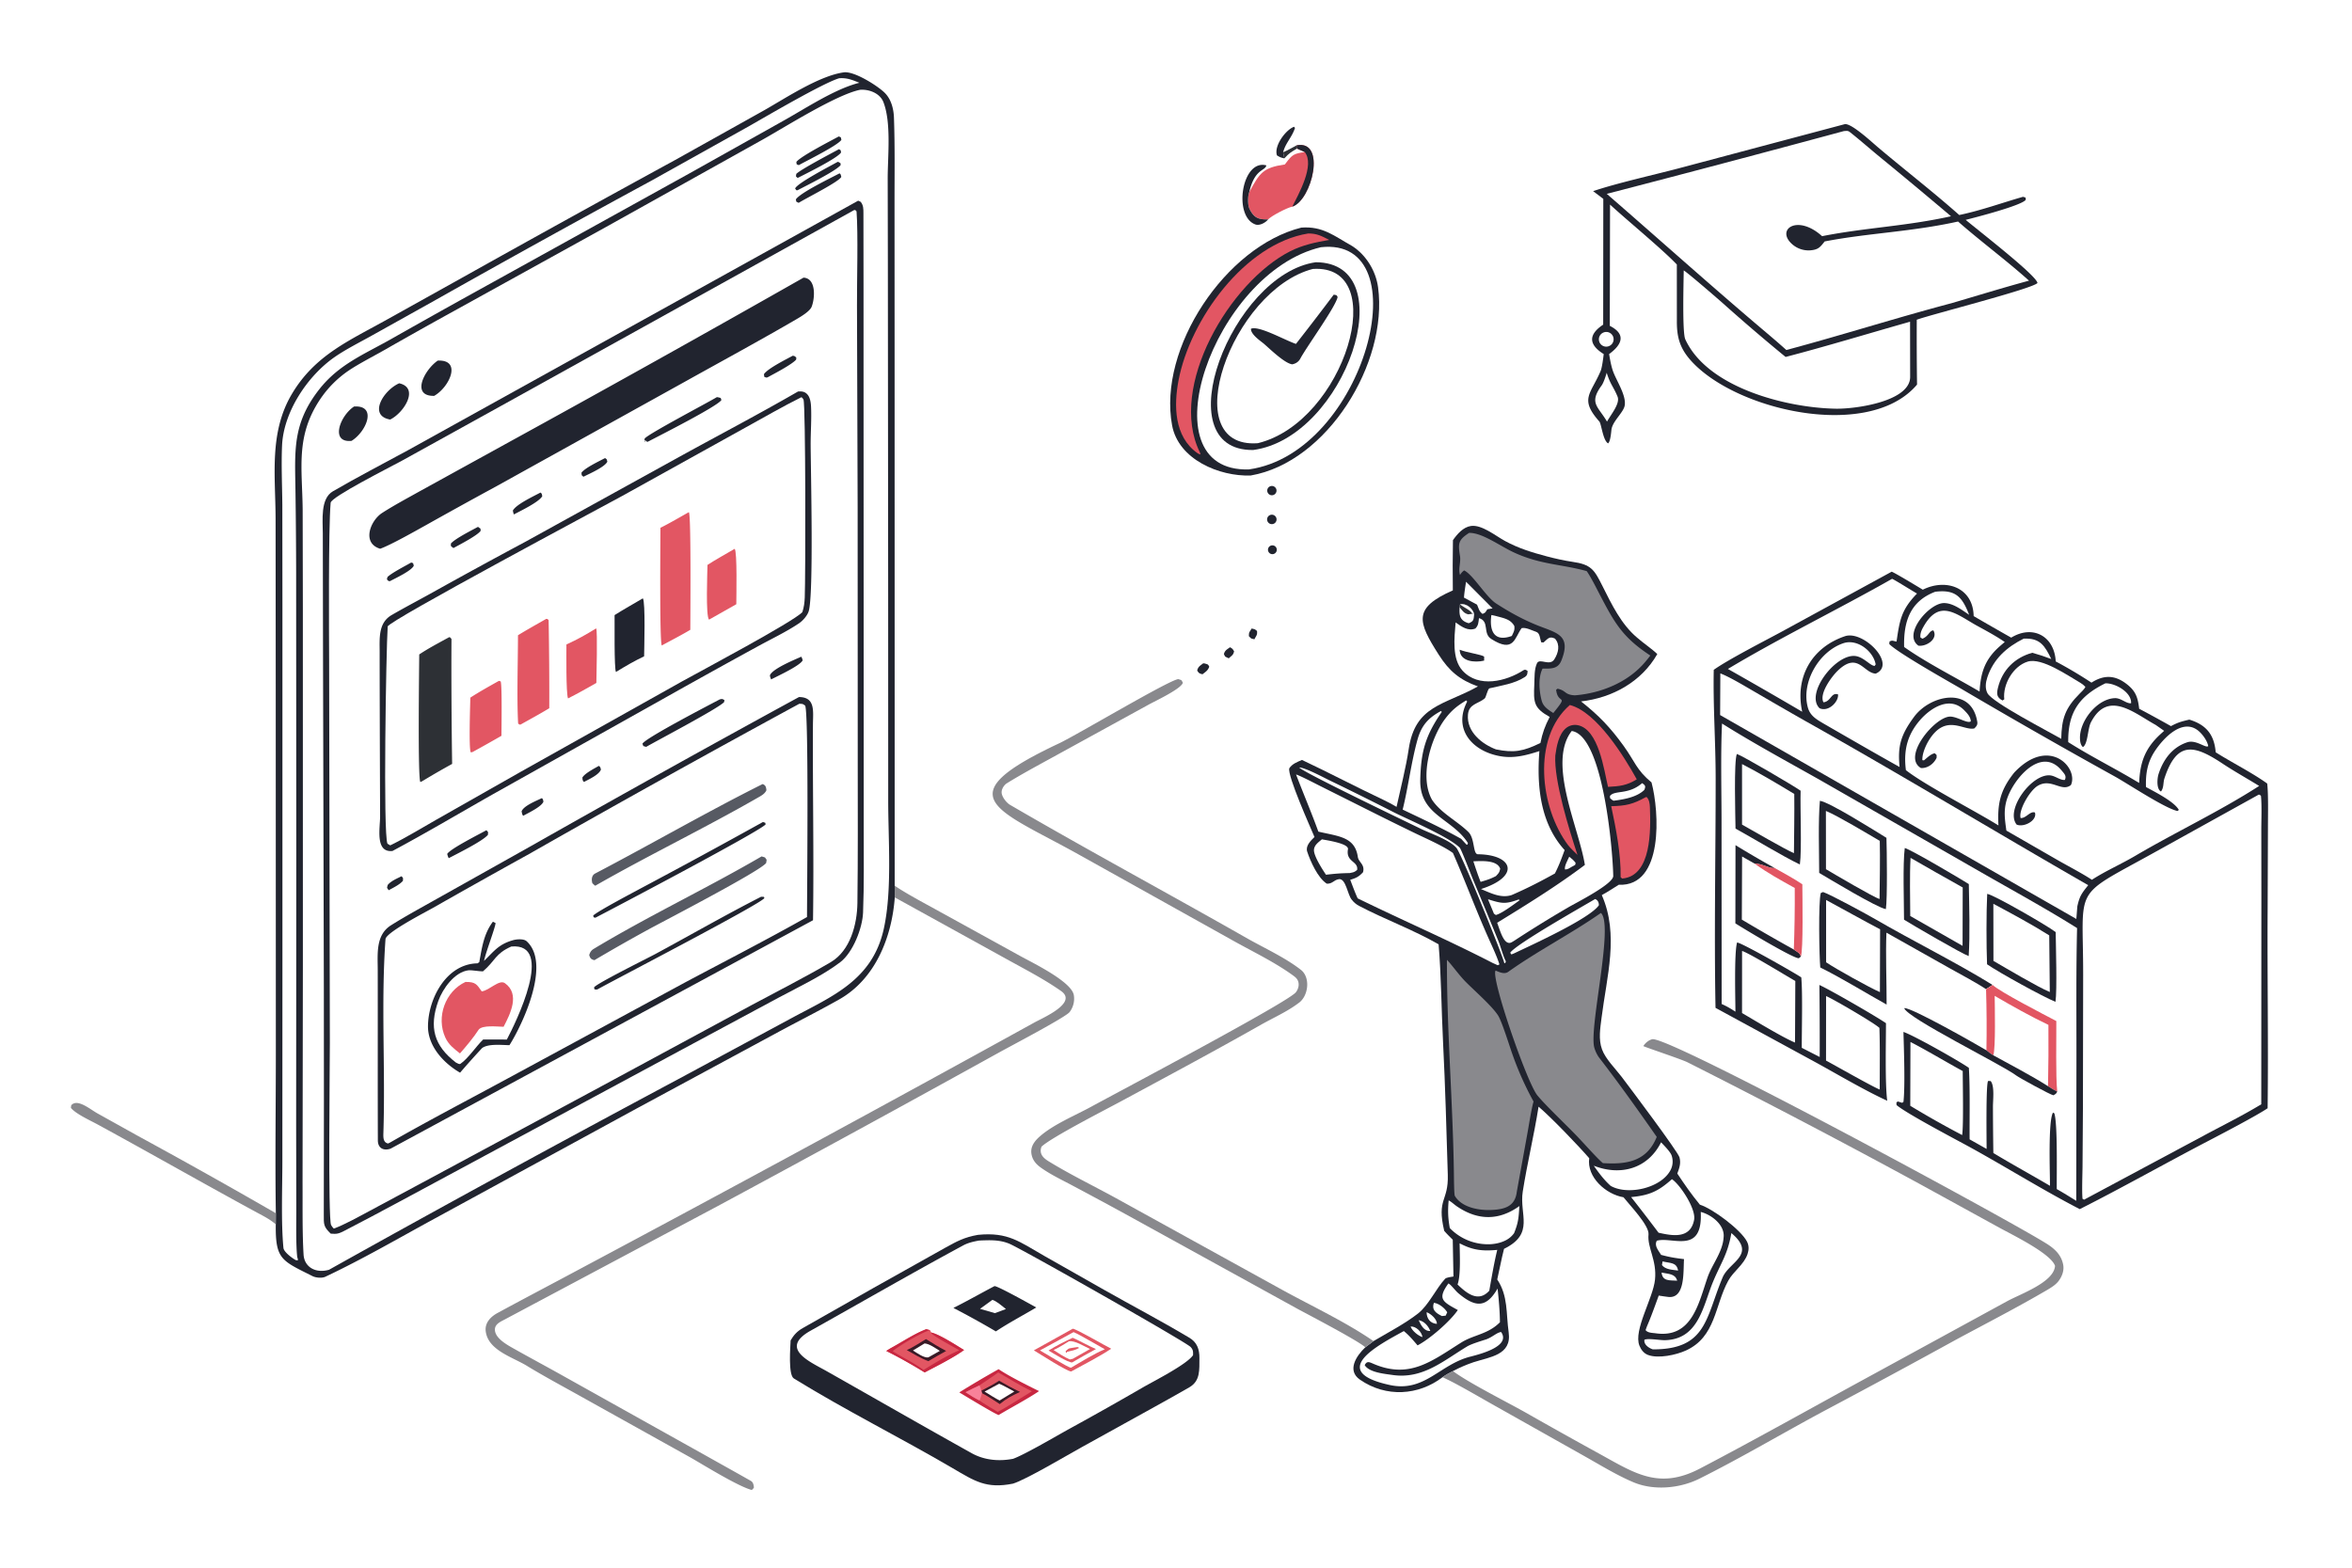
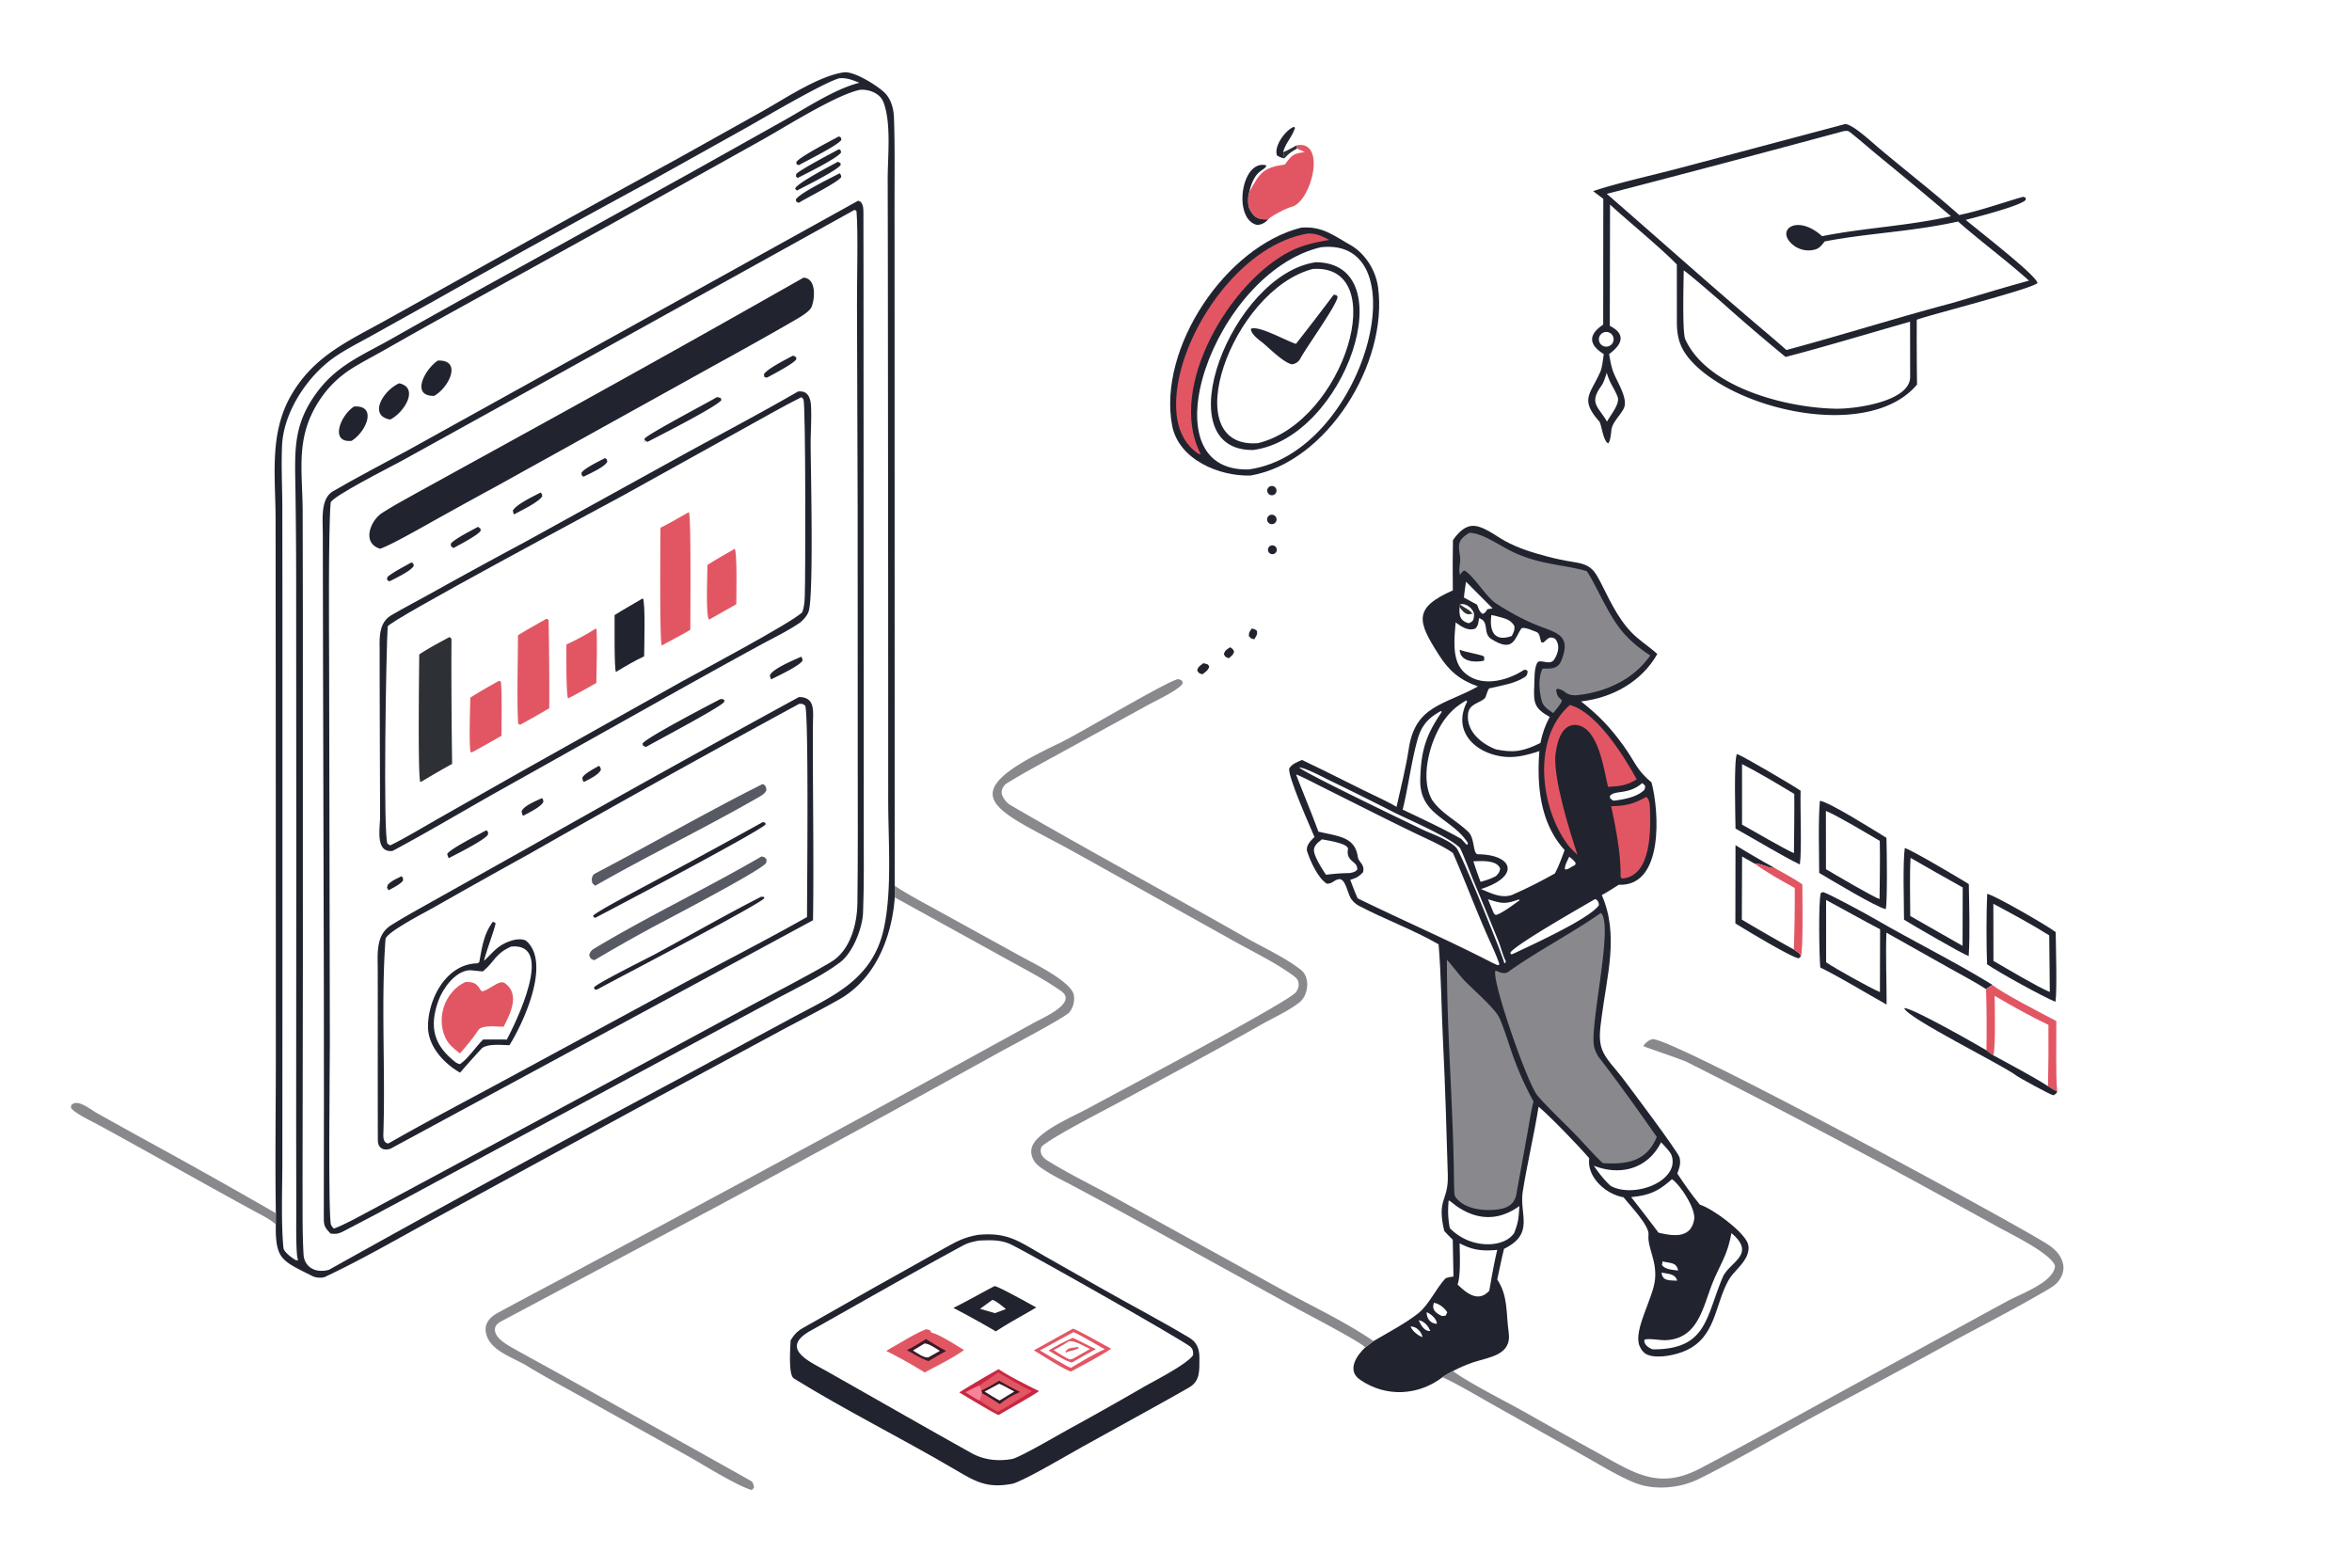
<svg xmlns="http://www.w3.org/2000/svg" width="1536" height="1024" preserveAspectRatio="none" style="display:block" viewBox="0 0 2048 1365">
  <path fill="#FFF" d="M0 0h2048v1365H0V0z" />
  <path fill="#21242F" d="M240.199 1056.36c-.752-46.13.028-94.383-.005-140.668l-.092-316.98-.127-146.827c-.076-37.532-5.847-75.033 14.136-108.76 20.224-34.132 50.338-46.638 83.537-65.258l64.229-35.772A20299.888 20299.888 0 0 1 587.895 139.31l77.408-43.227c18.837-10.672 47.978-30.091 69.416-33.074 8.932-1.243 28.792 11.27 35.348 17.506 5.925 5.635 8.166 14.38 8.364 22.459.845 23.925.484 48.753.479 72.708l.063 139.712.069 455.765.095 10.222c-2.574 34.61-16.877 71.021-48.391 88.816-16.744 9.455-34.353 18.371-51.331 27.474L553.689 965.55l-174.854 95.28c-31.626 17.22-63.041 35.51-95.573 50.86-2.893 1.36-8.243.9-11.134-.55-26.926-13.57-32.38-14.43-31.996-45.09l.067-9.69z" />
  <path fill="#FFF" d="M749.019 78.18c8.036-.551 17.2 3.16 20.142 10.578 6.982 17.602 3.912 46.685 3.797 65.729l.149 73.897.264 289.977.042 177.808c-.044 35.383 3.538 78.174-3.728 111.982-9.733 45.288-44.914 59.191-80.243 78.224l-99.132 53.4C489.755 993.494 386.094 1049.9 286.531 1105.58c-11.341 3.32-21.519-2.01-22.196-13.24-1.182-19.62-.763-42.43-.892-62.06l.285-190.838-.018-310.873-.164-85.249c-.415-36.257-6.234-63.482 15.158-95.574a92.326 92.326 0 0 1 25.814-25.689c8.128-5.388 20.557-11.827 29.42-16.853a4442.372 4442.372 0 0 1 57.626-32.352l136.266-75.299 136.444-76.105c20.044-11.252 64.42-39.283 84.745-43.267z" />
  <path fill="#21242F" d="m747.259 174.741 2.244 1.037c2.374 3.109 2.321 6.095 2.331 9.993.118 43.95.091 87.956.098 131.902l.099 256.04.061 146.559c-.008 24.353.379 50.154-.576 74.314-.535 13.527-8.784 34.736-19.849 43.19-15.152 11.576-36.363 21.627-53.591 30.83l-84.31 45.297-198.859 107.057c-31.597 16.9-63.317 34.34-95.151 50.77-4.834 2.49-6.529 2.89-11.779 2.41-6.36-6.15-6.056-7.98-6.03-16.72.198-65.675.083-131.346.044-197.018l-.703-283.444c.019-37.553-.213-75.108-.202-112.657.003-11.219-2.332-30.07 8.799-36.525 21.458-12.442 43.526-23.911 65.328-35.733l93.685-51.928 298.361-165.374z" />
  <path fill="#FFF" d="M743.851 182.865c1.397.122.697-.062 1.983 1.159 1.478 19.896.286 60.374.383 81.974l.576 175.816.084 223.745c.013 40.215.234 80.539-.288 120.743-.239 18.407-6.165 41.431-23.217 51.461-22.221 13.072-45.598 24.874-68.378 37.105l-131.075 70.833-156.449 84.169-46.193 24.79c-8.882 4.73-21.569 11.85-30.631 15.09-.862-.95-1.771-1.92-2.35-3.09-2.741-5.5-1.079-139.773-1.083-158.402l-.633-332.682c-.067-21.207-.728-114.837 1.332-137.852.451-5.04 50.392-30.227 62.211-36.654l85.946-47.527 307.782-170.678z" />
  <path fill="#21242F" d="M694.896 340.876c1.551-.142 3.112-.13 4.625.289 2.103.581 3.819 2.233 4.799 4.148 1.231 2.406 1.707 5.382 1.855 8.064.62 11.252-.361 22.978-.302 34.312.12 22.997 2.717 130.266-1.692 144.496-1.215 3.923-5.172 8.334-8.543 10.598-11.336 7.613-24.539 13.799-36.521 20.417a7564.155 7564.155 0 0 0-77.902 43.171l-148.814 83.386c-30.15 16.986-60.186 34.92-90.659 51.205-15.355 1.61-10.72-20.085-10.776-30.212l-.217-63.447c-.068-26.503-.17-53.005-.166-79.513.001-11.747-1.383-25.393 10.424-32.238 11.143-6.461 22.593-12.453 33.863-18.706a5398.585 5398.585 0 0 1 82.422-45.021l134.222-74.051c34.761-19.132 68.962-37.002 103.382-56.898z" />
  <path fill="#FFF" d="M697.877 345.82c.715.606 1.327 1.201 1.741 2.061 1.969 4.088 1.832 154.878 1.122 172.248-.183 4.479-.669 8.591-2.097 12.854-7.658 8.343-89.55 51.899-104.302 60.066l-140.455 78.687-73.644 41.791c-12.103 6.884-28.166 16.642-40.466 22.54l-2.382-1.433c-3.913-7.862-1.173-169.474.186-189.12.33-4.762 186.106-103.752 204.497-113.849l106.71-59.207c15.614-8.584 33.284-18.81 49.09-26.638z" />
  <path fill="#2D3035" d="m391.177 554.763.894.296 1.065 1.358c-.227 30.991.089 79.413.566 108.722a712.653 712.653 0 0 0-26.213 15.15l-1.465.618c-2.302-3.001-1.087-96.617-.976-111.074 7.967-5.348 17.623-10.391 26.129-15.07z" />
  <path fill="#E25663" d="M599.814 445.944c2.095 2.108 1.279 91.599 1.277 102.423-7.514 4.508-17.025 9.379-24.839 13.653-2.022-2.817-1.194-91.035-1.183-102.459 7.903-3.928 16.93-9.249 24.745-13.617zm-124.215 92.919c1.555.104.806-.124 2.11 1.105.472 25.566.659 51.136.563 76.706-8.073 4.887-16.644 9.542-24.907 14.159-1.357.161-.663.172-2.192-.766-1.232-21.737-.155-54.37-.143-76.947 7.882-4.848 16.502-9.621 24.569-14.257zm-41.161 53.956 1.531.459c1.304 3.551.685 40.694.676 47.379a1287.891 1287.891 0 0 1-25.333 14.234l-1.441.155c-1.734-3.767-.472-41.111-.312-47.621 8.119-5.262 16.455-9.854 24.879-14.606z" />
  <path fill="#21242F" d="M559.77 520.983c2.385 3.215 1.152 43.854 1.095 50.467-9.279 4.479-15.661 8.245-24.495 13.629-1.662-2.175-1.144-43.868-1.218-49.508 7.61-4.828 16.762-9.936 24.618-14.588z" />
  <path fill="#E25663" d="M519.116 547.138c1.285 2.059.235 41.71.174 47.499-8.253 4.677-16.221 9.244-24.708 13.492-1.789-5.113-1.37-38.892-1.375-46.97 9.939-4.545 16.64-8.352 25.909-14.021zm120.588-69.277c2.341 2.354 1.439 41.917 1.431 48.247l-23.755 13.433c-3.007-3.201-1.431-40.997-1.344-47.666 6.88-4.505 16.413-9.742 23.668-14.014z" />
  <path fill="#21242F" d="M695.718 606.918c14.488.113 12.216 12.507 12.154 23.849-.31 56.77.907 113.739.064 170.489L340.092 1000.15c-6.083 2.09-11.052-.371-11.075-7.235-.165-49.424-.009-98.867-.103-148.292-.027-13.94-1.944-30.487 11.535-38.957 12.967-8.147 26.567-15.49 39.923-23.025l81.8-45.875a16425.667 16425.667 0 0 1 233.546-129.848z" />
  <path fill="#FFF" d="M696.037 612.762c2.869.158 2.857-.017 5.061 1.658 3.232 6.82 1.604 165.28 1.611 184.053-34.353 19.413-71.802 38.619-106.734 57.235L442.553 938.77c-33.566 18.213-70.025 37.219-103.048 56.124l-1.595.767c-4.156-.897-4.212-4.969-4.081-8.978 1.83-55.956-2.149-113.321 1.847-168.948.423-5.889 34.911-23.566 41.635-27.401a7727.011 7727.011 0 0 1 83.321-46.7 13394.572 13394.572 0 0 1 235.405-130.872z" />
  <path fill="#21242F" d="m429.201 802.532 2.28 1.149c.192 2.924-8.526 25.525-10 32.959 8.268-7.838 12.341-14.316 24.948-17.908 3.056-.974 9.541-1.551 12.125.796 21.855 19.851-4.308 73.775-14.941 90.521-7.016-.129-18.54-1.425-23.863 2.543a742.094 742.094 0 0 0-19.142 21.403c-14.438-8.339-28.166-23.226-27.937-40.725.317-24.197 16.231-54.037 43.079-54.473l1.568-1.004c2.354-12.674 3.828-24.497 11.883-35.261z" />
  <path fill="#FFF" d="M445.202 824.139c38.499-3.497 3.737 66.516-3.867 81.001l-20.604-.059c-6.052 5.803-12.943 16.44-19.755 21.148-1.052.727-2.404-.324-3.953-1.029-19.118-14.669-23.588-30.678-15.363-53.661 3.797-10.61 14.174-25.349 26.468-26.723 2.299-.257 9.631 1.05 12.396.962 11.126-9.501 10.381-15.258 24.678-21.639z" />
  <path fill="#E25663" d="M405.334 854.982c8.871-.093 9.856 2.149 14.126 8.225 6.648-.8 15.186-10.695 20.204-7.134 13.473 9.564 4.524 27.004-1.16 37.944-5.619-.08-18.387-1.673-21.691 2.479-4.361 6.782-11.009 14.703-16.307 20.735-5.32-4.211-9.9-7.592-12.765-13.871-8.107-17.767-.059-40.233 17.593-48.378z" />
  <path fill="#575A63" d="M664.009 682.703c2.779.935 3.087 2.834 3.348 5.358-1.079 2.499-3.367 4.113-5.69 5.452-47.099 27.136-96.13 50.702-143.332 77.694-.847-.478-1.798-1.499-2.545-2.205-.849-3.064-.736-6.775 2.469-8.453 48.627-25.457 96.731-53.329 145.75-77.846zm-.819 62.967 2.886.906c1.871 2.64 1.527 1.333 1.053 4.833-5.066 7.053-89.399 50.725-101.794 57.494a1538.766 1538.766 0 0 0-47.748 27.134c-3.15-.831-3.624-1.649-4.544-4.463.781-2.476 1.742-4.059 4.033-5.438 47.374-28.528 98.437-52.663 146.114-80.466z" />
  <path fill="#21242F" d="m664.32 715.731 2.036.666.299 1.409c-4.691 5.837-129.959 71.798-148.243 81.28l-1.504-.413-.38-1.49c4.022-3.91 35.795-20.606 42.588-24.292a6563.696 6563.696 0 0 0 105.204-57.16zm-1.748 65.153c.424-.102 2.15.021 2.667.042l.319 1.074c-3.088 5.101-129.19 70.457-145.128 79.349-1.481.518-1.08.298-2.86.028l-.269-1.674c2.119-3.383 46.683-25.426 53.419-29.07 30.515-16.508 60.982-33.981 91.852-49.749zm37.096-539.132c11.245.574 9.981 18.114 7.041 25.411-1.577 3.913-9.257 8.482-12.983 10.653-31.371 18.284-64.572 36.287-96.194 53.901l-164.963 91.501a5204.25 5204.25 0 0 0-61.759 34.077c-8.845 4.906-30.677 17.309-39.782 20.502-16.307-4.891-8.514-24.592 1.706-31.166 10.164-6.539 21.182-12.403 31.746-18.331l75.154-41.385a20201.548 20201.548 0 0 0 260.034-145.163zm-72.81 367.144c2.592-.38 1.324-.484 3.911.548l-.24 1.852c-4.485 5.188-57.071 32.828-67.872 39.01l-2.481-.724-.754-2.002c2.102-4.714 58.51-33.97 67.436-38.684zm-2.655-263.094c.969.035 2.332.455 3.323.702l.636 1.812c-3.558 5.558-53.173 30.577-63.12 35.824l-1.48.651-1.609-1.335-.815 1.162.881-.209c-.927-1.702-.85-.827-.686-2.571 3.891-4.453 53.412-30.43 62.87-36.036zM423.564 722.869c1.872 2.259 1.422.982 1.298 3.989-4.243 5.394-26.862 16.517-34.126 20.371-.751-1.416-.877-2.146-1.337-3.663 2.255-4.306 28.362-17.468 34.165-20.697zm266.77-413.153c2.007.443 1.264.218 3.031 1.56l-.102 1.825c-3.732 4.332-19.225 12.323-24.881 15.441-1.74.347-.915.234-2.899-.417l-.281-2.333c3.314-4.98 19.362-12.934 25.132-16.076zm7.334 262.089c.802 1.113.83 1.749 1.262 3.151-2.307 4.712-21.604 13.556-27.506 16.639-.423-1.267-1.332-3.09-.841-4.015 3.079-5.805 21.608-13.264 27.085-15.775zM416.216 458.746l2.177 1.572.114 1.946c-3.091 4.181-18.328 11.983-23.616 14.909-.802-.358-1.597-1.2-2.325-1.835l.064-2.07c3.519-4.198 18.139-11.57 23.586-14.522zm54.425-29.876c1.551 1.408.862.665 1.559 3.097-2.719 5.157-19.037 12.897-24.723 15.956-.531-1.196-.624-2.038-.919-3.35 2.878-5.422 18.202-12.555 24.083-15.703zm56.237-30.017c1.909 1.482 1.177.545 1.972 3.098-2.18 4.712-15.704 10.573-20.835 13.163-1.965-1.762-1.335-.676-1.719-3.488 3.121-4.262 15.249-9.97 20.582-12.773zm-168.81 90.943 1.641.576.593 2.196c-2.097 4.512-15.87 10.841-20.862 13.504-1.922-.397-.997-.035-2.562-1.652l.515-1.993c3.596-3.54 15.362-9.603 20.675-12.631zm113.765 205.147c1.289 1.378.832.944 1.364 3.056-1.642 4.43-13.137 9.813-17.717 12.343-.988-1.691-.866-1.938-1.297-3.859 1.683-4.841 12.736-9.158 17.65-11.54zm49.637-28.106c1.606 1.438 1.02.842 1.794 3.174-1.474 4.486-10.401 8.502-14.789 10.85-1.358-1.505-1.127-1.741-1.366-3.832 2.021-3.646 10.529-7.944 14.361-10.192zm-171.786 96.094c1.655 2.243 1.203.992 1.188 3.947-2.689 3.318-8.541 6.1-12.456 8.275-1.769-2.854-1.524-1.368-.845-4.588 2.954-3.538 7.895-5.536 12.113-7.634zM381.2 313.97c21.33-.946 10.103 23.254-3.133 30.705-20.636.418-8.395-22.9 3.133-30.705zm-33.604 19.764c17.865 3.965 4.101 25.763-7.853 31.574-19.415-3.424-5.924-25.502 7.853-31.574zm-39.321 20.222c20.437-1.376 10.858 21.87-2.149 29.904-18.861 1.92-10.229-21.704 2.149-29.904zM731.07 150.915c1.38 1.302.809.849 1.507 3.077-1.895 4.227-30.081 18.231-37.143 22.631l-2.042-1.018-.411-1.95c3.581-5.734 30.602-18.784 38.089-22.74zm-.661-32.122 1.73.779.503 2.197c-3.006 4.774-30.059 18.115-37.118 22.041l-1.849-.769-.257-2.033c3.834-5.012 29.984-18.393 36.991-22.215zm.147 11.091c1.948 1.325 1.317.428 1.799 2.876-3.07 4.991-30.736 18.593-37.722 22.153-.343-.116-1.236-1.038-1.561-1.339l.286-2.141c3.6-3.774 30.602-17.94 37.198-21.549zm-1.081 11.014c1.161.274 1.378.603 2.457 1.297l.029 1.599c-4.196 5.186-30.124 17.972-37.478 21.844l-1.068-.01-1.063-1.497c1.814-4.699 31.017-19.783 37.123-23.233z" />
  <path fill="#FFF" d="M730.736 68.138c6.835-.5 11.374 1.447 17.589 3.936-20.914 5.165-45.976 21.74-65.439 32.66l-82.683 46.308-184.632 102.182a7827.338 7827.338 0 0 0-75.489 42.272c-23.085 13.025-45.022 21.847-61.892 43.253-24.175 30.676-21.301 54.463-20.891 90.684.326 23.068.515 46.138.568 69.208l.116 241.606-.109 240.195.118 73.128c.034 11.18-.422 30.66.856 41.21.417.83.455 1.57.642 2.54l-1.87-.06c-3.452-1.91-10.481-7.16-10.821-10.69-2.127-22.08-.959-52.4-.935-74.39l.057-183.254-.002-302.544-.083-86.743c-.148-16.981-.978-34.413-.247-51.57 1.252-29.38 22.179-60.801 45.899-77.245 9.487-6.576 21.855-12.815 32.004-18.478l54.721-30.527a12487.24 12487.24 0 0 1 188.392-104.176l86.286-48.158c14.834-8.472 64.447-37.516 77.845-41.347z" />
-   <path fill="#21242F" d="M1647.15 497.78c2.71.866 23.75 13.639 27.14 15.667 20.4-10.16 43.86-1.725 44.27 23.013a3102.454 3102.454 0 0 0 32.69 18.745c18.91-11.547 37.69-1.167 38.77 20.714a386.944 386.944 0 0 1 31.12 18.46c10.36-6.597 19.89-6.917 30.2.893 8.31 6.288 10.12 11.697 11.35 21.859 9.29 4.913 18.51 9.947 27.66 15.102 6.36-3.35 8.97-3.977 15.98-5.656 14.58 4.45 21.7 12.886 22.98 28.449 14.46 9.172 31.04 17.331 44.85 27.201 1.1 9.61.65 27.498.65 37.76l-.27 71.66c-.37 57.679.71 115.775-.02 173.311-9.65 6.554-40.72 22.752-52.03 28.651-36.88 19.241-74.64 40.571-111.55 59.191-30.86-15.89-63.67-36.3-94.29-53.211-13.04-7.195-55.74-29.484-65.25-37.396l-.11-2.278 1.19-.865 3.8 1.164 1.15-.82c1.54-14.015.39-45.685-.01-60.894 9.39 3.221 48.64 25.441 56.96 31.278 1.12 17.968.51 43.692.65 62.258l14.8 8.344c.01-7.822-.7-56.047 1.28-59.176l2.24.075c3.54 4.172 2 16.348 2 22.248.03 13.469.15 26.937.35 40.403 16.05 9.69 33.03 19 49.32 28.56.02-10.96-1.73-56.423 2.62-63.741l1.16.62c2.96 9.247 1.98 53.071 2.12 65.971 5.77 3.24 11.35 6.75 16.97 10.23l.17-125.105c.04-37.061-.37-75.419.55-112.364-25.85-16.323-57-33.312-83.77-48.715l-139.48-79.892c-27.81-15.71-59.12-32.632-85.9-49.513-1.29 25.994-.43 59.594-.43 86.169l.09 158.022c4.94 2.252 7.41 3.759 12.01 6.693-.07-11.522-1.15-51.724 1.43-60.196 2.88-.448 50.49 26.622 55.89 30.341 1.29 13.264.39 46.687.44 61.331l15.61 7.972c.06-20.898-.03-41.797-.27-62.694 9.2 4.144 49.48 27.377 57.98 33.282-.01 15.962-.9 52.711 1.09 67.535-19.17-8.791-42.12-22.31-60.85-32.652l-88.67-48.247c-1.26-66.466.15-133.197.12-199.689-.01-31.653-2.31-62.994-1.66-94.62 12.28-8.802 44.08-25.075 58.86-33.064l96.05-52.384z" />
  <path fill="#FFF" d="M1966.76 691.908c1.41.166.71-.026 1.98 1.118.84 8.932.27 20.936.29 30.295l.06 57.943-.1 180.248c-15.81 9.601-33.03 18.128-49.35 26.885l-104.89 56.163-1.4-.73c-.62-6.6-.06-21.1.01-28.17l.35-50.359.2-116.692c.08-78.348-10.02-66.511 59.63-105.043l93.22-51.658zm-319.25-187.915c1.7.469 18.25 10.921 21.73 12.813-13.7 14.111-15.11 23.128-17.82 41.827-3.51-.66-3.55-1.303-6.11-.085l-.23 2.208c7.03 7.447 51.17 32.319 62.2 38.716a5790.943 5790.943 0 0 0 134.71 76.91c11.54 6.496 43.94 27.907 54.15 29.748l1.07-.941c-3.99-7.289-21.09-15.778-28.6-19.924-.39-11.977 1.32-21.752 8.04-31.771 7.07-10.529 23-27.806 36.69-17.881 4 2.899 8.62 9.149 9.47 13.991-1.98 2.205-10.57-5.805-18.19-3.312-13 4.25-20.83 14.801-25 27.484-1.31 3.981-2.02 13.311 2.05 15.391 2.64-3.397 1.78-7.678 2.99-11.347 10.97-33.377 26.26-29.16 51.13-12.621 9.17 6.1 22.63 13.714 31.37 19.123-34.09 21.981-72.92 40.28-108.03 60.938-12.36 7.276-25.45 12.912-37.62 20.779-8.18-5.41-19.67-11.378-28.41-16.34l-46.04-26.494c-1.35-9.561-2.55-17.457.33-26.849 5.42-17.613 29.86-47.387 47.92-25.311 2.27 2.777 4.25 4.528 2.68 8.006-3.58.629-8.19-3.311-12.42-3.879-16.04-2.152-39.84 29.824-29.59 42.799 6.45 2.737 18.13-3.704 15.93-10.507-4.16-1.532-7.69 5.121-12.45 4.812-2.01-6.691 7.84-23.872 14.91-28.076 11.84-7.04 20.67 5.875 28.89-.662 6.92-14.872-19.03-43.091-49.37-10.852-12.34 15.447-14.73 27.251-13.74 46.017-20.48-12.735-63.93-35.042-80.59-48.127a78.206 78.206 0 0 1-.37-3.417c-1.31-15.487 2.26-28.017 12.47-39.92 9.19-10.731 26.16-21.661 38.61-8.895 2.66 2.728 5.61 5.745 5.81 9.683-2.66 2.529-12.47-4.601-18.66-4.058-13.6 1.192-41.34 35.208-24.74 44.779 5.91.276 11.2-3.708 13.62-8.929-.05-3.069.5-1.819-1.54-3.933-3.24.366-6.72 3.905-9.49 6.156l-1.38-.175c-.24-5.638 2.93-12.875 5.84-17.532 14.61-23.342 29.89-7.823 39.4-10.09 1.82-1.775 3.01-3.11 2.57-5.786-5.05-31.264-40.93-23.363-54.97-4.375-12.02 16.245-14.36 25.965-12.68 43.753-22.1-12.342-44.02-25.022-65.94-37.677-5.99-3.534-11.86-6.737-13.88-13.956-6.16-21.989 9.65-49.093 30.95-56.174 11.64-3.87 25.19 6.232 27.83 17.442.36 1.534.22.863-.62 2.321-3.72.064-9.28-7.417-16.45-8.531-17.11-2.659-44.54 32.739-31.57 45.407 7.99 3.61 16.92-6.048 16.07-12.073-6.05-1.931-6.11 6.242-12.66 6.895-3.95-7.411 7.12-22.411 12.43-27.51 17.6-16.905 22.39 2.089 33.08 2.549 18.64-8.182-10.83-37.93-26.77-32.575-29.18 9.803-43.76 35.971-37.25 65.783a4660.7 4660.7 0 0 0-64.7-37.277c44.54-26.741 96.71-52.204 142.94-78.468z" />
  <path fill="#FFF" d="M1497.98 586.336c8 3.019 21.12 10.946 28.87 15.431a4276.951 4276.951 0 0 0 45.71 26.347c82.41 46.23 163.65 95.504 245.74 142.621-5.73 7.191-7.49 9.514-9.46 18.385l-.87 11.024-310.17-177.542.18-36.266zm187.07-71.074c17.88-2.239 23.59 4.603 29.57 20.053-6.25-4.176-13.97-10.234-21.95-10.213-12.9.033-36.22 27.269-22.2 37.087 7.03.981 17.37-6.009 13-13.294-3.67.248-3.93 4.995-9.53 7.227l-1.7-1.064c-.42-2.74.65-5.794 1.97-8.22 13.92-25.721 28.14-12.927 46.22-2.588 8.47 4.667 17.26 9.272 25.21 14.76-1.66 1.375-3.3 2.781-4.92 4.217-12.53 11.244-16.08 22.711-17.01 38.908-21.17-12.498-45.79-24.745-65.7-38.799-.53-21.876 5.04-39.699 27.04-48.074z" />
  <path fill="#FFF" d="M1762.12 556.075c14.34-.723 18.39 6.256 24.04 17.743-5.94-2.278-10.41-3.696-16.54-5.442-15.21 4.178-26.15 14.949-29.92 30.548-1.3 5.368-1.03 8.373 4.01 10.989.51-.339 1.01-.677 1.51-1.015-1.47-12.981 7.75-28.955 20.4-32.827 12.25-3.748 35 12.219 45.62 18.307 2.3 1.434 2.65 1.734 4.6 3.633-.6 1.796-3.57 4.546-5.09 6.061-12.57 12.573-15.57 21.787-15.92 39.224-11.66-6.758-60.03-31.641-64.28-39.753-2.25-4.31-1.53-9.421-.05-13.846 5.35-16.027 16.93-26.298 31.62-33.622z" />
  <path fill="#FFF" d="M1833.27 594.974c8.75-.256 23 7.933 22.37 17.337-4.18.516-8.7-4.632-14.15-4.42-15.56.604-30.87 20.07-30.35 35.066.1 2.779.48 5.705 2.57 7.527 4.41-2.757 4.04-15.891 6.93-21.498 14.79-28.657 37.81-7.972 56.41 2.212l7.39 5.156c-1.16 1.014-2.3 2.044-3.43 3.087-13.36 12.35-17.63 24.608-18.35 42.283-20.19-12.238-41.68-22.817-61.76-35.554-.29-25.465 9.15-39.893 32.37-51.196zm-243.21 272.317c6.03 2.442 42.16 23.562 46.43 27.702.6 17.09.23 36.42.29 53.683-6.42-2.505-38.32-20.699-46.77-25.23l.05-56.155zm73.46 39.962c13.62 6.956 31.5 17.699 45.52 25.325.02 10.652.79 46.795-.48 55.741a810.233 810.233 0 0 1-45.2-25.505l.16-55.561zm-146.62-79.281c7.85 2.771 37.48 21.184 46.37 26.165l-.26 53.619c-10.17-4.07-36.04-19.804-46.14-25.711l.03-54.073z" />
  <path fill="#21242F" d="M1265.14 470.325c3.73-5.294 8.95-11.428 15.76-12.362 9.39-1.288 21.34 8.602 29.6 13.087 11.94 6.479 23.59 9.989 36.64 13.458 6.21 1.676 15.75 3.774 21.93 4.65 16.55 2.349 19.1 6.802 26.27 21.083 7.94 15.819 16.24 33.222 30.07 44.873 5.28 4.672 13.27 10.047 17.68 14.388-13.81 24.212-39.09 38.094-66.4 41.237 15.46 12.164 25.41 22.561 37.05 38.666 9.92 13.726 11.1 20.931 24.32 31.855 6.77 25.32 10.78 90.844-28.52 89.117-4.86 3.061-9.75 6.24-14.78 8.995 15.22 34.522 4.28 70.92-.21 106.853-1.12 8.989-2.82 18.744.41 27.496 3.07 8.35 11.42 16.51 16.88 23.632 6.66 8.683 49.19 65.377 50.56 70.317 1.45 5.27-.1 9.25-1.88 14.16 6.61 9.94 12.09 17.83 19.66 27.09 11.16 3.5 35.57 21.71 41 32.09 1.82 3.48 1.74 7.24.5 10.9-3.16 9.29-12.28 14.93-16.83 23.25-11.81 21.63-10.76 48.84-36.83 60.73-8.46 3.87-24.14 7.28-33.08 3.85-3.65-1.41-5.96-4.51-7.4-8.04-5.45-13.45 11.91-41.28 13.56-57.53 1.73-17.01-6.8-27.6-5.66-39.31.77-7.89-16.81-26.02-21.8-32.4-15.32-2.55-32.15-17.56-29.81-33.98-9.43-10.918-33-35.44-44.12-44.9-3.9 24.776-9.9 49.37-13.77 73.93-3.16 20.06 10.68 36.66-16.3 49.86-2.39 9.25-3.81 17.62-5.92 26.66 9.6 14.59 7.58 29.21 9.96 46.13 2.79 19.81-16.52 21.33-30.66 25.96-6.15 2.08-12.13 4.66-17.87 7.71-3.52 1.83-5.87 2.99-9.12 5.35-20.73 15.84-49.04 17.93-71.91 2.06-11.4-7.91-3.26-20.56 4.7-28.11l7.17-5.42c12.31-7.29 27.71-15.34 38.85-24.11 9.16-7.2 15.79-21.97 23.54-30.21 1.01-1.08 5.56-1.7 7.22-1.92l-.62-32.02c-2.46-2.47-5.22-5.09-7.44-7.75-6.68-28.47 3.84-25.35 3.13-48.77-1.15-38.189-2.2-77.172-4.13-115.359-1.4-27.543-1.59-58.25-3.87-85.348-22.2-12.754-46.74-21.628-69.37-33.516-2.36-1.242-4.76-3.271-6.28-5.366-3.58-4.01-5.07-18.789-11.21-17.829-4.59.718-5.39 4.097-10.49 3.935-7.8-4.99-14.19-19.26-17.06-27.867-1.68-5.02 3-9.565 6.32-12.81-3.85-9.111-23.61-53.267-21.96-59.758 2.42-3.859 6.88-5.547 11.08-7.318 23.79 11.201 47.09 23.495 70.86 34.728 3.95 1.865 7.73 3.886 11.48 6.127 3.37-15.317 8.34-35.044 10.57-50.213 5.66-38.413 30.88-38.225 60.3-54.655-15.74-5.64-24.96-13.257-34.01-27.429-18.48-28.921-22.83-40.795 12.14-56.189-.19-14.579-.16-29.16.1-43.738z" />
  <path fill="#89898D" d="M1393.98 794.913c11.38 10.247-10.03 97.76-5.9 116.624.7 2.964 2.53 6.977 4.41 9.412 17.41 22.539 33.81 45.614 50.12 68.96-8.67 21.541-26.39 24.121-46.91 22.831-4.6-3.88-14.46-14.899-19.03-19.752-9.39-10.307-30.45-29.895-38.11-39.364-9.06-11.209-40.78-102.928-36.26-108.537 3.35 1.404 7.67 3.483 11 1.102 25.48-18.219 55.36-33.484 80.68-51.276zm-134.07 40.794c4.99 5.265 10.36 13.156 16.52 19.367 7.43 7.491 23.31 21.387 28.2 29.408 3.27 5.36 9.76 26.251 12.11 32.923a271.871 271.871 0 0 0 18.6 41.708c-1.85 6.292-4.02 20.371-5.32 27.544l-9.25 50.923c-1.45 12.82-10.46 15.34-21.49 15.93-11.16.6-26.34-1.95-32.48-12.22-.71-1.18-.77-16.64-.81-19.35-.88-62.013-6.2-124.248-6.08-186.233zm19.32-371.714c11.48-.243 26.79 11.455 39.55 17.277 22.53 10.276 40.48 9.976 61.68 15.684l1.13.308c3.26 4.411 8.62 15.095 11.24 20.133 13.2 25.328 20.05 37.502 44.2 53.404-1.48 1.923-3 3.814-4.56 5.671-15.02 17.734-38.31 27.104-61.11 28.966-9.35-.502-7.2-4.08-15.13-5.781l-1.23.952c1.54 13.5 11.52 2.948-2.48 20.255-4.33-2.886-8.62-5.42-10.07-10.683-2.24-8.177-3.22-20.333.73-28.006 7.19-.011 13.33.515 16.33-6.909 8.81-21.806-3.36-23.957-19.26-30.15-13.5-5.257-25.9-12.152-37.52-19.67-8.81-5.7-20.24-25.278-27.87-28.788-1.39 1.163-1.81 1.449-2.87 2.942l-.7 1.007c-1.67-5.857.93-10.883-.01-16.583-1.79-10.932-1.49-13.93 7.95-20.029z" />
  <path fill="#FFF" d="m1276.68 609.873.88.961c-12.46 23.799 4.05 43.069 28.32 47.515 12.32 2.258 22.85-.631 34.55-4.35-.2 2.331-.35 4.666-.46 7.003-1.32 28.08 2.74 57.554 22.43 79.17-2.78 7.541-4.79 13.185-8.48 20.377-12.75 7.053-24.29 13.021-37.66 18.795-9.3 2.995-18.01-1.672-26.71-5.234 34.39-10.975 28.17-29.943-2.66-30.304-4.51-.052-2.49-13.723-8.31-19.409-10.01-9.789-23.69-16.235-31.58-27.918-11.23-19.541-1.36-53.832 11.44-70.707 5.72-7.54 10.66-11.307 18.24-15.899zm-148.14 64.467c3.6 1.044 16.39 7.728 20.53 9.799l42.12 21.099a2905.572 2905.572 0 0 0 41.37 20.429c9.51 4.587 24.59 11.177 32.6 17.07 10.75 24.525 20.21 50.172 31.19 74.664 3.05 6.822 7.08 15.345 9.28 22.327l-1.48.708-4.48-2.008c-38.94-20.083-78.46-37.122-117.5-56.236-2.31-4.993-4.45-10.953-6.46-16.142 5.19-1.569 7.45-2.645 11.14-6.587 1.84-6.834-3.82-8.552-4.52-13.316-2.58-17.598-16.69-17.863-34.38-22.047-6.06-16.794-13.06-33.063-19.41-49.76z" />
  <path fill="#FFF" d="M1287.81 538.202c9.5 2.786 2.94 13.216 10.72 18.168 19.77 12.581 20.24-1.059 26.43-9.452 3.87-.787 8.68 1.903 12.65 3.224 3.35 1.116 3.17 5.553 4.39 9.11l2.04.139c3.86-3.339 5.06-5.695 9.95-3.346 4.77 5.439 2.93 12.529-.59 18.069-3.91 6.142-12.45-1.137-14.96 3.15-2.62 5.361-2.17 12.725-2.44 18.493-.74 15.914-.6 20.63 13.39 28.492-4.18 8.009-6.27 13.836-8.06 22.652-14.53 7.131-22.9 8.897-38.76 5.586-12.05-4.546-25.61-15.211-24.36-30.237.79-9.448 8.82-9.268 14.61-14.134 1.1-.931 2.36-7.489 3.95-8.739 10.07-2.389 22.07-4.052 30.88-9.823 2.4-1.575 2.33-3.024 2.51-5.342-1.18-.811-2.1-1.609-3.61-.636-15.04 9.695-39.08 15.719-53.05.371-9.26-10.178-7.17-28.115-6.03-41.983 5.34 3.789 10.8 7.765 17.17 5.322 2.79-2.885 2.61-5.027 3.17-9.084z" />
  <path fill="#21242F" d="M1271 565.717c6.26 2.537 19.38 4.256 21.32 6.001l-.01 3.486c-7.89 1.915-21.01 1.018-21.31-9.487z" />
-   <path fill="#FFF" d="M1368.56 636.498c27.13 3.823 35.72 102.618 36.17 126.216.13 7.004-32.11 23.219-38.91 27.18a1031.378 1031.378 0 0 0-47.34 29.234c-.52.308-1.03.617-1.55.925-7.04 4.756-10.58-9.474-13.29-16.599 25.76-15.812 52.24-32.192 76.39-50.37-5.18-32.409-32.95-88.863-11.47-116.586zm-107.37 481.022c2.04.78 6.1 6.36 8.5 8.38 14.74 12.44 24.33 13.37 34.33-3.95 1.07 9.76 1.95 19.52 2.05 29.35-10.26 10.46-22.92 10.92-33.59 17.61-25.71 16.11-44.93 32.03-76.39 18.66-3.66-1.56-5.83-2.86-7.77 1.08 3.89 6.39 17.29 7.53 24.04 8.53 26.37 3.91 44.33-12.27 65.11-24.78 3.74-2.26 12.26-4.78 16.82-6.26 5.56-2.1 9.11-5.92 12.8-6.34 8.68 12.38-17.94 19.14-26.37 21.35-27.01 6.6-40.09 31.43-70.59 24.79-54.48-11.85-9.96-34.73 12.25-46.96 4.81 3.93 7.95 7.8 11.98 12.45 10.56-5.5 28.3-20.84 35.03-30.76-13.24-7.3-18.02-9.5-8.2-23.15zm219.73-62.27c9.46 2.4 21.25 11.52 19.89 22.29-.77 12.5-10.03 23.42-13.87 34.44-7.89 22.65-13.54 53.27-44.98 48.97-3.19-.44-7.17-.32-9.07-2.83l1.12-3.11c3.75-8.63 7.06-18.07 10.33-26.95 2.75.46 5.5.85 8.27 1.19 15.08 1.71 12.95-22.65 13.75-32.91-8.12-1.01-11.99-1.6-19.98-3.71-2.41-3.98-6.09-8.01-3.72-12.32 13.61-3.84 40.08 12.45 38.26-25.06z" />
  <path fill="#E25663" d="M1366.95 613.856c23.4 6.093 47.24 44.815 58.27 64.721-8.83 5.424-14.9 6.005-25.04 6.565-3.49-14.535-8.04-50.169-26.43-53.743-3.56-.675-7.23.241-10.05 2.508-6.48 5.248-8.35 16.169-9.41 23.857-1.35 21.807 12.34 65.529 19.3 86.601-2.27-2.239-6.28-5.943-8.13-8.4-24.4-32.401-31.75-93.276 1.49-122.109z" />
  <path fill="#E25663" d="m1433.23 693.996.64.047c2.21 2.229 2.66 5.771 2.78 8.885.72 19.61 1.58 59.908-24.14 62.025l-1.35-1.173c.34-20.154-4.04-42.144-8.2-61.822 12.93-.296 18.92-1.688 30.27-7.962z" />
  <path fill="#FFF" d="M1455.82 1026.73c6.93 4.5 21.13 25.74 19.32 35.37-3.19 17.06-19.23 13.85-30.97 11.23-7.83-10.43-15.79-20.77-23.87-31.01 16.07-1.55 23.71-5.08 35.52-15.59zm-194.4 18.5c1.86.77 4.89 3.58 6.78 4.89 18.36 12.69 36.87 12.9 54.79.01-.61 10.07-.85 14.39-4.63 23.65-.77 1.05-1.64 2.03-2.59 2.92-5.03 4.82-13.51 6.79-20.3 6.7a46.38 46.38 0 0 1-33.07-14.09c-1.58-8.96-1.81-15.06-.98-24.08z" />
  <path fill="#FFF" d="M1446.37 994.625c2.53 2.618 7.98 8.155 9.13 11.325 1.54 4.28 1.19 9.01-.96 13.01-8.29 15.56-37.09 22.1-52.08 13.57-5.71-5.12-10.32-11.3-14.7-17.55 23.27 9.16 47.06 2.7 58.61-20.355zM1254.8 619.038l.6.897c-14.03 20.31-18.07 34.007-18.71 58.791-.8 31.308 27.67 33.537 41.49 55.312l-.41 1.367-.84-.012-4.62-4.998c-16.17-9.136-34.14-17.43-50.93-25.47 4.9-19.852 7.39-40.969 12.81-60.608 3.5-12.706 9.4-19.181 20.61-25.279zm16.17 463.522c11.61 6.11 20.06 6.89 32.76 5.73-2.69 10.98-4.95 24.27-6.94 35.53-9.55 10.62-19.74 2.21-27.63-5.39 2.9-7.84 1.9-26.61 1.81-35.87zm236.62-8.92c22.35 18.86-1.86 24.99-7.58 38.54-14.79 35.02-13.74 62.85-60.81 62.72-3.52-1.13-8.07-4.26-7.3-8.36 3.15-1.47 13.42.46 17.79.37 29.5-.72 33.18-29.7 41.89-50.75 6.97-16.81 12.74-23.66 16.01-42.52zm-356.55-342.824c5.15.964 23.57 3.682 22.69 8.641-1.99 11.263 9.13 10.182 8 17.959-2.49 2.121-3.15 2.036-6.48 2.769-7.94.135-12.8.535-20.65 1.46-2.98-4.4-10.83-16.51-10.46-21.739.3-4.167 3.86-6.51 6.9-9.09zm237.93 51.977c2.4.963 3.25 3.044 3.25 5.403-7.78 11.66-60.14 35.379-73.77 41.882l-2.97 1.202.6-.472c-.92-.767-.59-.287-.96-1.453 6.14-7.921 61-39.008 73.85-46.562zm-257.68-114.546c5.14.08 20.85 8.524 26.45 11.251a2928.693 2928.693 0 0 1 56.14 27.887c11.83 5.981 47.52 21.132 57.2 30.725 1.29 1.286 10.25 24.578 11.7 28.148a5515.606 5515.606 0 0 1 22.19 53.673c1.64 4.097 4.45 14.383 6.26 17.056l-.56 1.674-.81-.12c-1.19-6.237-37.37-95.387-41.71-100.305-6.32-7.164-22.14-12.275-30.99-16.596-12.08-5.891-102.9-49.395-105.87-53.393zm167.34-132.731c1.53.26 3.05.597 4.56 1.009 6.53 1.792 12.1 2.662 15.4 8.522.49 3.771-.57 5.178-2.15 8.669-15.72 5.712-19.71-4.832-17.81-18.2zm-15.71 214.425c6.93-.224 20.61-1.348 23.36 6.44-.71 3.44-1.31 3.885-3.75 6.476-5.12 2.612-7.74 3.345-13.3 5.004-2.41-6.056-4.28-11.754-6.31-17.92zm-6.37-243.389c.43.318 23.19 23.277 23.12 23.167l-4.51.76c-2.15 3.029-1.27 2.672-4.23 4.059-3.04-2.322-3.1-4.167-4.82-8.076l-11.35-6.101c.25-4.218 1.17-9.537 1.79-13.809zm153.35 175.333c2.99 2.115 3.1 2.81 1.92 5.851-6.55 6.465-18.07 8.359-26.79 9.461-1.23-.495-2-1.322-3.06-2.2l-.12-1.891c4.06-5.45 15.94-.681 28.05-11.221zM1322.42 783.17l.8.657c-5.01 3.596-15.38 11.503-20.72 12.873l-1.66-1.167-5.18-12.551c11.96 3.769 14.99 4.451 26.76.188zm-51.1-256.917c5.19-1.128 10.79 3.159 12.28 8.426-.46 4.738-.16 6.121-4.68 7.97-7.84-2.165-8.42-6.909-7.95-13.879l.35-2.517z" />
  <path fill="#2D3035" d="M1271.32 526.253c5.19-1.128 10.79 3.159 12.28 8.426l-1.54-.264-3.6.507c-3.83-.963-4.91-3.029-7.49-6.152l.35-2.517z" />
  <path fill="#FFF" d="M1271.32 526.253c5.19-1.128 10.79 3.159 12.28 8.426l-1.54-.264c-1.64-3.238-6.66-4.937-10.74-8.162zm-22.77 608.117c4.38.51 9.41 4.5 11.62 8.27l-1.36 2.92-3.28.34c-5.38-2.7-9.12-5.44-6.98-11.53zm199.12-36.06c7.05 1.74 12.2.65 13.53 7.99-5.29-.8-10.93-.79-14.04-4.75l.51-3.24zm-81.27-352.367c2.59 2.1 3.56 2.733 5.56 5.343l-.33 1.762-3.5 1.947c-2.07 1.209-3.06 2.076-5.46 2.064-.56-3.089 2.22-7.722 3.73-11.116zm80.42 362.117c6 1.27 11.9.87 13.56 7.04-6.74-.43-12.74.64-13.56-7.04zm-204.6 34.49c3.67 1.29 9.04 6.03 8.99 10.17-5.81-.37-8.95-4.61-8.99-10.17zm-13.96 12.44c4.93-.21 9.62 4.58 10.37 9.27-3.87-1.29-8.93-5.34-10.37-9.27zm7-5.49c4.83.75 8.44 5.04 10.15 9.37-5.54.39-8.09-5.15-10.15-9.37z" />
  <path fill="#21242F" d="M1606.39 108.081c5.9-.728 23.35 15.523 28.8 20.129 23.39 19.775 47.94 38.691 70.82 59.007 19.28-4.052 36.76-10.468 55.56-15.865l2.22.696.16 1.868c-3.25 4.975-44.39 15.541-52.32 17.514 9.55 8.158 61.57 48.22 62.49 54.96-3.7 4.898-92.24 27.302-105.1 32.001-.09 18.816-.01 37.632.24 56.446a48.695 48.695 0 0 1-3.44 3.754c-43.67 43.508-152.67 18.594-192.05-23.083-10.67-11.285-13.79-21.133-13.64-36.258l-.03-48.939c-12.71-13.381-42.73-37.979-58.16-52.18l-.22 105.576c14.74 7.469 10.33 16.589-.6 24.594.84 4.842 1.69 9.869 3.27 14.508 2.86 8.373 11.82 21.273 10.33 30.223-1.03 6.198-10.73 13.727-11.57 21.213-.32 2.848-.89 10.141-2.9 11.79-4.5-2.463-5.83-16.996-7.61-19.008-17.48-19.705-7.57-23.74 1.04-43.839 1.32-3.065 2.29-11.151 2.77-14.887-13.46-8.407-13.36-17.07-.48-25.654l.1-109.525-8.86-6.69c19.63-6.719 53-14.21 73.94-19.719l145.24-38.632z" />
  <path fill="#FFF" d="M1605.62 114.116c2.48-.101 3.33-.55 5.31 1.014 8.37 6.611 16.84 14.039 25.03 20.815a4884.167 4884.167 0 0 1 62.87 52.355c-39.08 8.699-74.63 9.888-112.25 17.345-21.43-19.443-40.81-5.864-25.87 7.139a21.486 21.486 0 0 0 15.88 5.165c6.8-.624 8.4-2.835 12.23-7.722 38.16-7.36 75.22-8.291 116.15-17.339 20.22 17.717 41.77 33.55 61.8 51.487-22.15 5.974-45.19 13.101-67.29 19.57-47.84 12.638-95.91 27.965-144.02 40.812-5.42-4.873-11.18-9.838-16.76-14.552-47.14-39.787-93.04-81.004-139.6-121.415a20177.58 20177.58 0 0 0 206.52-54.674z" />
  <path fill="#FFF" d="M1466.1 235.459c3.34 1.858 29.74 24.747 33.54 28.102 18.05 16.14 36.45 31.89 55.17 47.241 35.36-9.194 72.97-20.679 108.38-30.679l.07 48.127c-.12 21.295-47.34 27.89-64.59 27.612-42.72-.687-111.92-18.114-131.23-60.476-2.7-5.909-1.44-50.425-1.34-59.927zm-67.06 89.107c3.1 10.147 5.85 12.07 9.42 20.723 2.49 6.022-5.72 15.527-9.16 21.799-7.88-13.446-15.92-16.014-4.7-31.444 1.75-2.415 3.57-8.143 4.44-11.078zm-2.68-35.1a6.387 6.387 0 1 1 4.46 11.969 6.39 6.39 0 0 1-8.2-3.765c-1.22-3.298.45-6.967 3.74-8.204z" />
  <path fill="#21242F" d="M851.563 1075.2c26.418-2.63 36.203 6.12 57.919 18.43l51.682 29.31c24.66 13.98 49.826 27.15 74.156 41.66 7.08 4.04 9.17 10.34 9.07 18.01-.12 9.9.96 19.67-8.7 25.29-9.89 5.76-20.01 11.3-29.93 16.84l-63.105 34.91c-12.999 7.16-49.407 28.82-60.654 32.18-23.227 4.63-33.223-2.19-52.378-13.4-45.651-26.73-93.43-50.45-138.388-78.2-5.034-3.11-3.038-27.24-2.802-33.16 2.664-4.62 5.778-7.97 10.457-10.64 41.146-23.46 82.407-46.8 123.814-69.81 10.494-5.83 16.925-9.33 28.859-11.42z" />
  <path fill="#FFF" d="M852.303 1080.2c2.386-.17 4.8-.22 7.192-.27 6.735-.15 13.24.4 19.51 3.04 10.81 4.56 153.415 85.34 157.695 89.85 2.25 2.37 2.25 4.11 2.15 7.12-5.29 7.95-33.06 22.02-42.827 27.59a3039.288 3039.288 0 0 1-64.729 36.49c-11.224 6.17-38.481 22.25-49.163 26.18-12.346 2.38-25.075 1.23-36.131-4.94-42.199-23.53-84.095-47.57-126.146-71.36-14.503-8.21-41.81-19.71-13.939-35.3 44.207-24.74 88.169-50.12 132.736-74.18 4.324-2.34 8.87-3.34 13.652-4.22z" />
  <path fill="#21242F" d="M865.972 1119.82c3.124.03 31.407 15.91 36.387 18.6-11.833 7.03-23.71 13.23-35.207 20.84a775.793 775.793 0 0 0-36.963-20.42c11.582-5.79 24.18-12.93 35.783-19.02z" />
  <path fill="#FFF" d="M864.112 1131.81c3.343.85 8.846 5.65 11.778 7.99l-9.59 3.57-12.946-3.76 10.758-7.8z" />
  <path fill="#C82741" d="M869.533 1192.16c8.582 5.89 25.728 14.42 35.237 19.09-9.53 6.5-24.661 14.5-35.21 20.83-3.803-1.2-29.337-16.74-34.259-19.71a825.322 825.322 0 0 1 34.232-20.21z" />
  <path fill="#E25663" d="M869.234 1195c9.354 5.46 19.622 11.75 29.282 16.41-8.181 4.93-21.713 13.8-29.761 17.93-3.176-1.93-13.518-7.93-15.881-9.9-4.65-2.35-7.773-4.36-12.155-7.22 3.776-2.02 8.219-4.05 12.114-5.95 5.182-3.67 11.527-7.56 16.401-11.27z" />
  <path fill="#391A26" d="M854.505 1210.89c5.316-2.78 10.463-5.34 15.446-8.71 6.144 3.48 11.84 6.78 18.261 9.78-7.032 3.29-11.667 5.56-17.671 10.58-4.339-2.77-11.08-7.37-15.506-9.51l-.53-2.14z" />
  <path fill="#FFF" d="M870.019 1204.83c2.029.62 10.775 5.51 13.165 6.79-4.148 2.63-8.534 5.22-12.74 7.79-2.918-1.28-10.081-5.9-13.117-7.75l12.692-6.83z" />
  <path fill="#F9829A" d="M852.833 1206.27c.845 1.95 1.222 2.52 1.672 4.62l.53 2.14c-.522 1.8-1.298 4.92-2.161 6.41-4.65-2.35-7.773-4.36-12.155-7.22 3.776-2.02 8.219-4.05 12.114-5.95z" />
  <path fill="#E25663" d="M771.721 1176.28c1.531-1 3.137-2 4.782-2.9 9.86-5.39 19.542-11.97 30.027-16.04 0 0 2.998.78 3.299.86l1.112 2.06c7.017 1.56 21.842 11.17 28.497 15.23-9.454 6.79-23.727 13.91-34.288 19.49a426.743 426.743 0 0 0-33.429-18.7z" />
-   <path fill="#C82741" d="M771.721 1176.28c1.531-1 3.137-2 4.782-2.9 9.86-5.39 19.542-11.97 30.027-16.04 0 0 2.998.78 3.299.86-6.284 1.38-27.335 13.74-32.507 18.3 9.135 5.81 16.937 9.23 26.931 16.3 11.745-7.26 18.435-11.4 31.032-17.14-4.344-2.47-21.856-12-24.386-14.69l.042-.71c7.017 1.56 21.842 11.17 28.497 15.23-9.454 6.79-23.727 13.91-34.288 19.49a426.743 426.743 0 0 0-33.429-18.7z" />
  <path fill="#391A26" d="M806.306 1165.96c6.83 4.21 10.275 6.47 17.543 10.32-5.116 2.71-10.446 5.95-15.478 8.89-6.06-2.11-13.061-6.41-18.768-9.64 4.853-2.09 11.986-6.71 16.703-9.57z" />
  <path fill="#FFF" d="M805.059 1169.75c4.098.21 9.554 4.18 13.3 6.48l-10.016 5.66c-3.733.68-9.891-3.84-13.382-6.01l10.098-6.13z" />
  <path fill="#E25663" d="M934.154 1156.91c3.283.38 27.527 14.5 33.433 17.44-9.666 6.45-24.444 14.16-34.872 19.81-3.944-.21-27.377-15.31-32.47-18.4l33.909-18.85z" />
  <path fill="#FFF" d="M934.815 1159.88c5.695 2.36 20.615 11.38 27.22 14.95-9.297 3.81-20.617 10.9-29.521 16.11-2.43-.25-23.016-12.86-26.996-15.13l29.297-15.93z" />
  <path fill="#E25663" d="M934.053 1164.84c3.828 1.45 14.297 7.31 20.243 9.81-6.96 3.65-13.965 7.77-20.809 11.67-3.88-.11-16.185-7.86-20.487-10.39 6.919-4.28 13.689-7.68 21.053-11.09z" />
  <path fill="#FFF" d="M930.832 1167.85c5.015-.83 12.881 4.27 18.342 6.74l-14.984 8.5-2.617.61c-4.402-1.73-10.047-5.59-14.181-8.21 4.447-2.01 9.212-5.08 13.44-7.64z" />
  <path fill="#E25663" d="M935.919 1173.23c2.437-.27 2.185-.68 3.744.4-3.485 2.04-6.489 2.48-10.419 3.4l-.973 1.09-.357-1.69c3.326-3.11 2.867-2.24 8.005-3.2z" />
  <path fill="#21242F" d="M1133.14 198.175c18.64-1.352 28.14 6.989 44.4 16.134 12.19 7.864 20.52 21.809 22.41 35.819 8.87 65.759-44.24 152.423-110.95 163.904-27.3.927-62.91-13.926-68.41-43.711-12.43-67.277 46.65-155.67 112.55-172.146z" />
  <path fill="#FFF" d="M1150.17 215.257c87.76-9.717 38.36 179.172-62.6 193.459-91.251 3.021-30.81-171.545 62.6-193.459z" />
  <path fill="#21242F" d="M1145.74 228.331c77.28.401 25.77 152.732-54.5 163.49-77.99 1.039-18.87-153.071 54.5-163.49z" />
  <path fill="#FFF" d="M1143.11 234.175c69.15-4.653 27.77 133.377-47.87 151.722-71.97 5.298-22.97-133.247 47.87-151.722z" />
  <path fill="#21242F" d="m1161.34 256.566 2.35.441 1.05 1.541c-1.53 8.407-27.02 43.417-32.42 53.58-1.47 2.776-3.9 4.488-7.13 5.097-6.61-.881-19.08-13.073-24.88-18.11-3.48-2.781-11.18-8.052-11.06-12.834 6.78-3.083 29.31 9.859 39.2 13.161a2660.807 2660.807 0 0 0 32.89-42.876z" />
  <path fill="#E25663" d="M1139.15 203.284c7.72-.011 11.52 2.193 18.31 5.618-11.58 1.887-23.45 4.508-33.96 9.837-52.6 26.68-106.71 117.891-78.82 174.924.37.6.46 1.287.66 2.028-1.34-.344-1.71-.443-2.86-1.278-20.16-14.399-20.46-41.312-16.24-63.429 10.01-52.398 57.41-118.798 112.91-127.7z" />
  <path fill="#89898D" d="M1188.82 1173.13c-5.52-5.44-49.94-28.59-58.77-33.37l-150.836-83.06a4588.271 4588.271 0 0 0-45.19-24.34c-9.3-4.98-19.287-9.65-27.854-15.81-4.343-3.13-7.438-6.92-8.114-12.43-.764-6.229 3.219-11.033 7.634-14.865 11.983-10.399 30.296-17.889 44.403-25.592 24.704-13.489 172.147-91.378 178.347-99.752 1.75-2.37 2.76-5.27 2.23-8.225-.61-3.417-2.78-4.935-5.49-6.882-16.45-11.845-36.51-21.249-54.24-31.334l-132.184-73.729c-71.329-39.728-116.233-49.712-16.495-96.532 15.118-7.097 95.559-55.076 103.749-55.917 3.38 1.202 2.35.288 3.98 3.186-1.6 5.41-24.04 15.849-30.035 19.17l-84.959 46.609c-12.341 6.781-26.294 14.295-38.382 21.811-2.195 1.364-4.341 4.663-4.446 7.392-.284 3.806 4.047 9.416 7.318 11.321 67.912 39.55 137.284 76.877 205.624 115.769 15.72 8.949 33.6 16.958 47.62 27.867 8.6 6.687 6.6 23.132-2.12 29.021-10.08 7.58-21.63 12.59-32.64 18.823-40.38 22.867-81.33 44.802-122.176 66.817-12.603 6.825-60.565 31.353-68.913 39.343-2.211 6.019 1.192 9.649 6.176 12.709 18.702 11.48 38.656 21.14 57.958 31.71l145.425 80.21c26.16 14.38 55.22 27.91 79.55 44.66l-7.17 5.42z" />
  <path fill="#89898D" d="m779.042 771.159.986.675c9.982 6.769 27.287 15.881 38.063 21.865l70.182 38.655c10.44 5.781 44.847 22.277 46.774 34.167a19.22 19.22 0 0 1-3.71 14.721c-3.493 4.54-53.114 30.527-61.126 35.023a23933.434 23933.434 0 0 1-244.967 133.725c-62.005 33-124.009 66.03-186.019 99.03-3.845 2.05-8.69 4.1-8.256 9.32.589 7.09 10.455 12.56 16.071 15.72 14.158 7.98 28.502 15.64 42.681 23.59l122.854 68.63c13.299 7.47 27.768 15.52 41.137 23.09 2.257 1.28 2.469 3.66 2.79 5.83-.811 1.06-1.357 2.33-2.512 1.99-12.791-3.75-43.176-22.76-53.21-28.39l-94.936-52.88c-15.344-8.57-31.138-17.03-46.16-26.12-12.485-7.97-34.551-13.65-36.734-30.56-.969-7.51 4.375-12.81 10.345-16.05 24.935-13.54 50.123-26.69 75.12-40.13a31394.439 31394.439 0 0 0 392.129-212.671c7.559-4.21 38.112-17.137 23.415-27.474-14.843-10.439-31.93-19.206-47.898-28.043l-96.924-53.491-.095-10.222zm486.108 422.671c13.98 10.35 46.31 26.54 62.92 35.89 21.36 12.14 42.79 24.12 64.32 35.95 30.92 16.99 51.99 31.77 87.93 12.96 49.82-26.09 98.82-53.7 148.21-80.59l119.24-65.09c11.68-6.38 40.79-16.48 41.64-30.76-3.7-10.88-37.8-27.29-48.57-33.27l-67.22-36.91a7328.79 7328.79 0 0 0-204.17-107.03c-5.71-2.847-37.94-13.463-38.49-14.178 1.68-2.71 4.52-5.072 7.66-5.919 13.64-3.68 321.45 163.067 345.17 179.107 6.36 4.3 11.21 9.36 12.71 17.15.98 5.05-.94 10.18-3.95 14.19-2.6 3.45-6.65 5.89-10.31 8.03-25.69 15.06-52.51 28.81-78.74 42.95-38.02 20.91-76.2 41.54-114.53 61.89-36.49 19.53-72.22 40.83-109.22 59.3-16.95 8.47-39.59 10.56-57.15 3.23-14.14-5.9-28.7-14.8-42.16-22.4l-81.63-45.93c-10.23-5.74-32.59-18.9-42.78-23.22 3.25-2.36 5.6-3.52 9.12-5.35z" />
  <path fill="#21242F" d="M1584.99 842.387c-.87-9.349-1.75-57.596.48-64.874l1.96-.804c6.37 2.038 38.48 19.576 45.67 23.75 32.64 18.954 70.26 37.552 101.99 57.165l-5.74 3.669c-6.69-4.678-23.9-13.898-31.56-18.179l-55.18-31.039c-.79 18.605.21 43.223.16 62.617-18.21-10.135-39.43-23.27-57.78-32.305z" />
  <path fill="#FFF" d="M1590.07 783.62c15.81 8.518 30.96 17.063 47.02 25.525l-.16 54.695c-9.06-3.92-38.82-20.444-46.84-25.974l-.02-54.246zm145.02 74.004c6.36 6.02 45.55 26.23 55.44 31.395.13 15.134-.65 47.739.81 61.507-1.11 2.052-1.36 1.985-3.33 3.145-2.6-.359-29.63-15.146-32.35-17.208-12.41-9.407-95-50.012-97.58-58.66 5.46-1.193 63.06 31.607 71.6 36.711.33-17.74.22-35.486-.33-53.221l5.74-3.669z" />
  <path fill="#E25663" d="M1735.09 857.624c6.36 6.02 45.55 26.23 55.44 31.395.13 15.134-.65 47.739.81 61.507-3.03-1.498-5.22-2.958-8.04-4.765.39-17.791.51-35.587.36-53.381-16.44-7.866-31.13-16.155-46.79-25.279.07 8.58.94 45.764-1.2 51.756-2.16-1.167-4.06-2.805-5.99-4.343.33-17.74.22-35.486-.33-53.221l5.74-3.669z" />
  <path fill="#21242F" d="M1791.34 950.526c-1.11 2.052-1.36 1.985-3.33 3.145-2.6-.359-29.63-15.146-32.35-17.208-12.41-9.407-95-50.012-97.58-58.66 5.46-1.193 63.06 31.607 71.6 36.711 1.93 1.538 3.83 3.176 5.99 4.343 14.6 8.046 33.79 18.019 47.63 26.904 2.82 1.807 5.01 3.267 8.04 4.765z" />
  <path fill="#FFF" d="M1511.18 735.888a960.839 960.839 0 0 0 34.03 19.855c7.69 4.35 16.98 9.324 24.17 14.212.04 9.605.93 57.578-1.3 62.936l-1.72 1.449c-4.72.381-48.09-25.743-55.29-30.363l.11-68.089z" />
  <path fill="#21242F" d="M1511.18 735.888a960.839 960.839 0 0 0 34.03 19.855c-5.31.438-9.38-3.407-17.64-3.932l-10.65-6.03-.22 54.939a1636.064 1636.064 0 0 0 45.27 26.036c3.46 2.528 5.11 2.741 6.11 6.135l-1.72 1.449c-4.72.381-48.09-25.743-55.29-30.363l.11-68.089z" />
  <path fill="#E25663" d="M1527.57 751.811c8.26.525 12.33 4.37 17.64 3.932 7.69 4.35 16.98 9.324 24.17 14.212.04 9.605.93 57.578-1.3 62.936-1-3.394-2.65-3.607-6.11-6.135.65-17.855.92-35.721.8-53.587-12.98-7.206-23.11-12.672-35.2-21.358z" />
  <path fill="#21242F" d="M1584.66 697.27c8.22 1.026 47.88 26.054 57.96 32.235.37 10.388.87 53.15-.5 62.077-7.79-1.269-49-26.195-58.06-31.526-.09-17.552-.91-45.804.6-62.786z" />
  <path fill="#FFF" d="M1589.9 706.077c10.87 4.553 35.96 19.713 46.92 26.084.36 16.674-.03 33.883-.19 50.595-5.04-1.357-39.71-21.826-46.67-25.937l-.06-50.742z" />
  <path fill="#21242F" d="m1730.35 778.32.52.117c6.45 1.407 52.3 27.781 59.12 33.167.15 11.404 1.31 51.009-.19 60.695-10.9-4.39-49.22-25.501-59.57-32.689-.66-16.075-.68-45.336.12-61.29z" />
  <path fill="#FFF" d="M1735.71 786.937c16.01 8.563 33.39 17.864 48.66 27.512l.49 49.312c-10.85-4.511-38.08-20.761-49.07-27.107l-.08-49.717z" />
  <path fill="#21242F" d="M1512.38 656.48c5.19 1.697 50.04 28.091 55.5 31.999-.47 15.057 1.15 51.573-.66 64.253-16.12-7.846-39.45-22.143-56.02-31.268-.13-10.61-1.53-59.001 1.18-64.984z" />
  <path fill="#FFF" d="M1516.87 665.289c13.44 6.768 32.51 18.134 45.49 26.015.2 16.919-.16 34.559-.29 51.531-7.31-2.973-36.92-20.245-45.19-24.842l-.01-52.704z" />
  <path fill="#21242F" d="M1658.58 738.369c5.32 1.316 49.13 27.172 55.77 31.416.32 18.784 1.12 44.24-.12 62.675-5.82-1.963-49.64-27.474-56.3-31.699-.02-14.943-1.17-48.579.65-62.392z" />
  <path fill="#FFF" d="M1663.62 746.96c14.94 8.716 30.33 17.239 45.41 25.76l-.12 50.848-45.56-25.995c-.05-15.478-.61-35.507.27-50.613z" />
  <path fill="#E25663" d="M1129.05 126.524c26.07-4.945 13.37 47.783-3.76 53.409-4.52.858-18.31 8.068-21.1 11.138-7.97.042-12.05-.882-16.18-9.161-1.67-3.362-1.59-11.15-.21-14.668 9.14-16.745 11.93-21.257 31.02-24.055l.6-.812c5.86-7.905 7.27-8.6 16.67-9.995l-6.83-2.999-.21-2.857z" />
-   <path fill="#21242F" d="M1129.05 126.524c26.07-4.945 13.37 47.783-3.76 53.409 5.22-10.58 19.92-36.253 10.8-47.553l-6.83-2.999-.21-2.857z" />
  <path fill="#89898D" d="M240.132 1066.05c-5.16-4.43-9.939-6.78-15.905-10.01-46.715-25.33-92.865-51.72-139.53-77.117-6.14-3.342-18.835-9.094-22.97-14.301l.305-2.248c5.28-6.112 16.369 3.431 22.572 6.921l35.812 19.932a5659.804 5659.804 0 0 1 119.783 67.133l-.067 9.69z" />
  <path fill="#21242F" d="M1104.19 191.071c-2.16 2.782-7.4 5.631-10.94 4.405-19.72-6.842-12.06-57.233 9.43-51.48-1.06 5.119-10.18 2.659-14.88 23.246-1.38 3.518-1.46 11.306.21 14.668 4.13 8.279 8.21 9.203 16.18 9.161zm14.14-53.18c-3.16-.736-3.62-.911-6.4-2.569-2.87-8.18 7.59-22.335 14.88-24.944l.8 1.067c-2.85 8.515-8.32 13.105-10.31 21.131l1.03 5.315zm-70.63 439.665c1.35.158 1.03.053 2.1.371 2.1.632 2.11.558 3.16 2.566-1.18 3.374-3.06 4.354-5.9 6.611-2.73-.691-3.29-1.028-4.61-3.308.84-3.338 2.46-4.073 5.25-6.24zm23.35-14.004c2.25 1.371 2.13 1.297 3.54 3.544-.81 3.397-1.79 3.424-4.65 6.128-3.48-1.797-2.9-.833-4.23-3.74.86-3.169 2.61-3.934 5.34-5.932zm34.36-114.854a4.114 4.114 0 0 1 5.62 1.548 4.11 4.11 0 0 1-1.57 5.612 4.11 4.11 0 0 1-5.59-1.564 4.105 4.105 0 0 1 1.54-5.596zm.38-25.182a4.04 4.04 0 0 1 5.29 1.833c.99 1.93.27 4.295-1.62 5.357a4.039 4.039 0 0 1-4.13-.103 4.063 4.063 0 0 1-1.88-3.681c.1-1.479 1-2.786 2.34-3.406zm-15.97 123.764c2.7.553 2.69.405 4.74 2.128.27 3.67-.43 3.626-2.3 7.216-3.48-.899-2.22-.189-4.79-2.666.06-3.849.2-2.875 2.35-6.678zm15.71-71.594a3.835 3.835 0 0 1 4.11-.441 3.821 3.821 0 0 1 2.12 3.547 3.823 3.823 0 0 1-2.33 3.415 3.83 3.83 0 0 1-4.79-1.558 3.825 3.825 0 0 1 .89-4.963z" />
  <path fill="#2D3035" d="M1117.3 132.576c3.07-1.212 8.62-4.374 11.75-6.052l.21 2.857c-5.31 3.207-6.79 4.001-10.93 8.51l-1.03-5.315z" />
</svg>